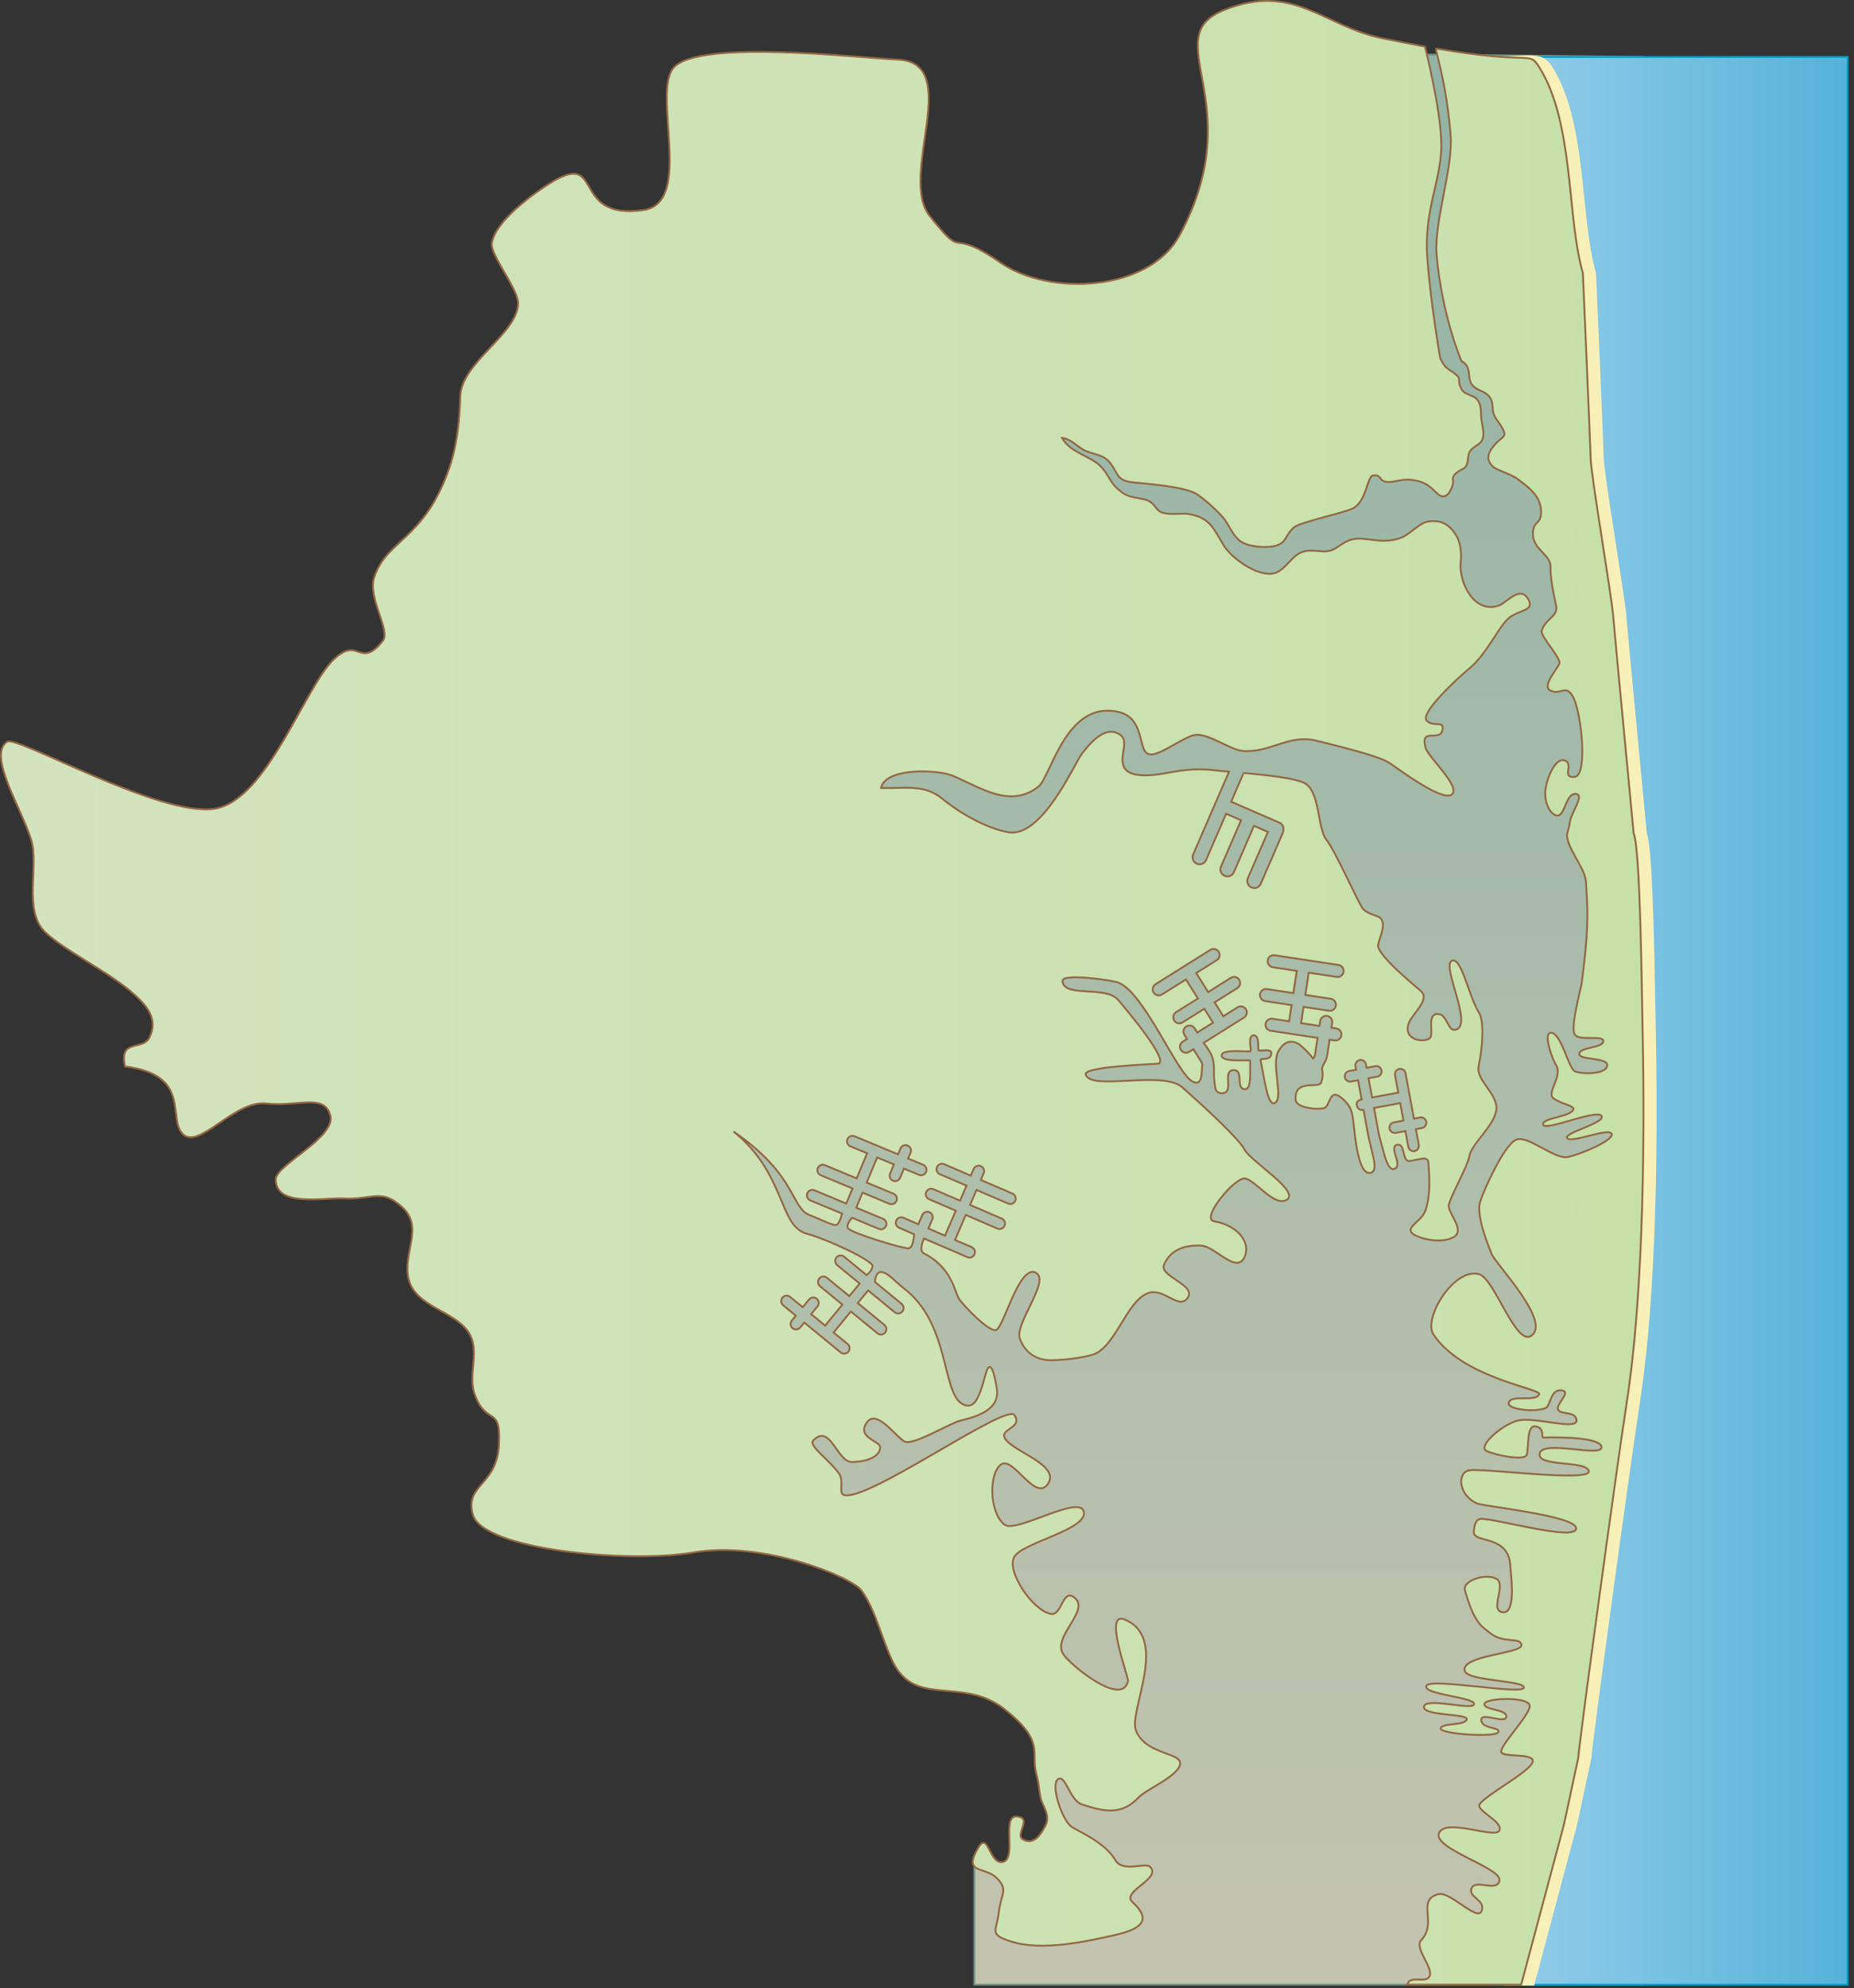
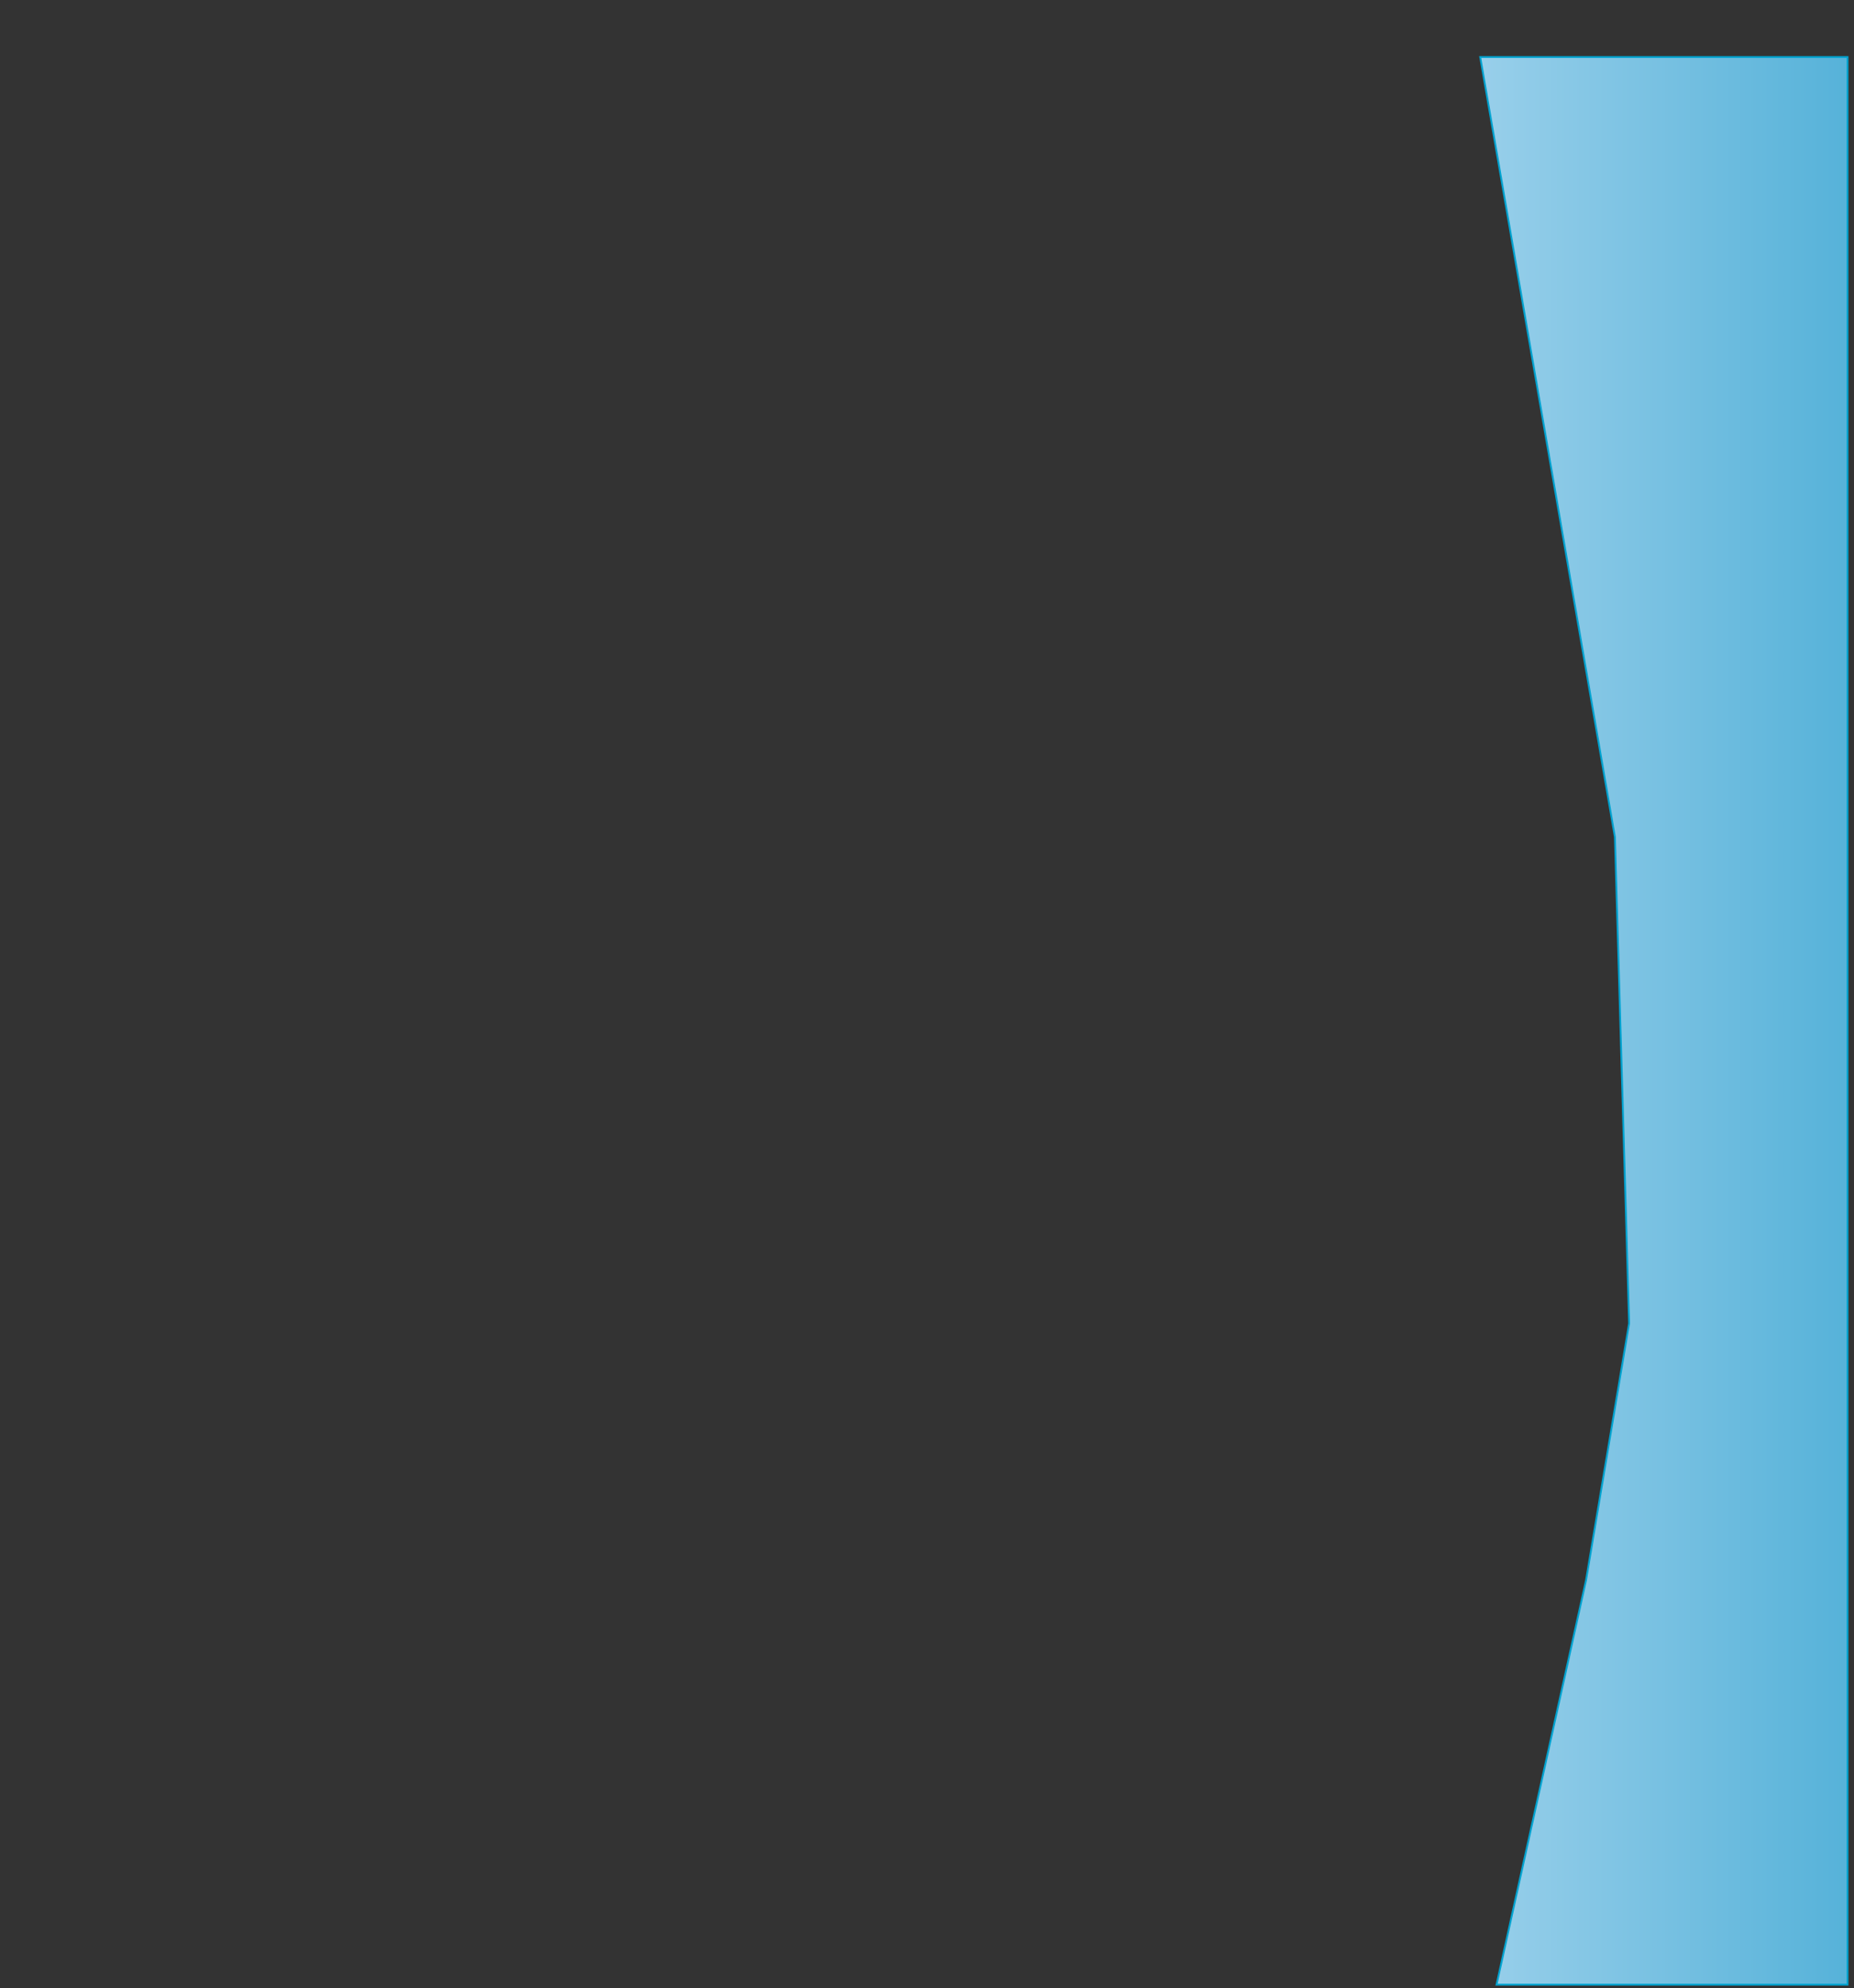
<svg xmlns="http://www.w3.org/2000/svg" xmlns:ns1="https://ian.umces.edu/media-library/" x="0px" y="0px" width="502" height="538" viewBox="0 0 502 538" xml:space="preserve">
  <rect x="0" y="0" width="502" height="538" fill="#333333" stroke="none" />
  <title>USA MD: Assawoman Bay watershed</title>
  <desc>
    <ns1:title>USA MD: Assawoman Bay watershed</ns1:title>
    <ns1:descr>Illustration map of Assawoman Bay watershed in Maryland, USA</ns1:descr>
    <ns1:scene>
      <ns1:contains>map, ecosystem, geography, geographical, USA, United States of America, MD, MarylandAssawoman Bay, watershed, Delmarva, peninsula, Isle of Wight Bay, Atlantic Ocean</ns1:contains>
      <ns1:when>2005-02-15</ns1:when>
    </ns1:scene>
  </desc>
  <defs />
  <linearGradient id="ian_symbols_73755ae4542724c491e36388a6c380eb" y2="14.575" gradientUnits="userSpaceOnUse" x2="313.54" y1="537.04" x1="313.54">
    <stop stop-color="#C3C4AF" offset="0" />
    <stop stop-color="#94B4A6" offset=".964" />
    <stop stop-color="#92B3A6" offset="1" />
  </linearGradient>
-   <polygon stroke="#739086" stroke-width=".5" points="445 15.432 371.04 14.575 251.7 147.18 182.08 319.57 216.88 405.76 284.29 460.63 285.3 506.5 263.83 503.39 263.83 537.04 445 537.04" fill="url(#ian_symbols_73755ae4542724c491e36388a6c380eb)" />
  <linearGradient id="ian_symbols_37e9feecce408e04d91538503264c662" y2="276.24" gradientUnits="userSpaceOnUse" x2="500.25" y1="276.24" x1="400.79">
    <stop stop-color="#98CFEA" offset=".006" />
    <stop stop-color="#56B2D9" offset="1" />
  </linearGradient>
  <polygon stroke="#00A2CF" stroke-width=".5" points="500.25 15.432 400.79 15.432 437.26 226.51 441.11 358.08 429.44 427.62 405.21 537.04 500.25 537.04" fill="url(#ian_symbols_37e9feecce408e04d91538503264c662)" />
-   <path stroke="#F8F0B9" stroke-width=".5" d="m434.48 391.33c.653 4.125-8.256 51.562-8.178 53.856.08 2.28-18.106 89.038-18.714 91.857l7.605-.003c4.488-16.796 8.616-32.232 11.556-43.217l3.88-18.071c.364-5.217 10.8-81.253 13.115-96.048 2.461-15.779 3.649-34.818 4.179-52.478.621-20.617.347-39.346.146-48.783-.252-11.791-.6-48.333-2.418-52.955 0 0-5.162-54.051-5.546-58.797-.453-5.638-5.952-37.851-6.094-42.504-.203-6.584-2.109-50.229-2.109-50.229-4.419-15.351-2.322-40.629-11.792-55.73-2.973-4.71-6.104-2.329-20.431-2.795-.61-.106 32.07 169.22 34.143 173.46 2.127 4.401 5.044 116.21 5.844 117.88.79 1.66-5.73 81.2-5.2 84.54z" fill="#F8F0B9" />
  <linearGradient id="ian_symbols_3963217ae78f1bf44581a10d2a98ca87" y2="275.08" gradientUnits="userSpaceOnUse" x2="445" y1="275.08" x1="381.07">
    <stop stop-color="#CBE1B0" offset=".051" />
    <stop stop-color="#C6E0A6" offset="1" />
  </linearGradient>
-   <path stroke="#906943" stroke-width=".5" d="m400.53 327.23c.077 3.779 2.255 9.436 3.352 12.081 1.211 2.909 16.405 18.492 10.653 22.188-4.129 2.657-9.87-15.335-13.923-16.655-6.679-2.183-15.433 11.851-12.479 16.276 7.986 11.887 29.271 14.587 28.61 16.169-.94 2.28-7.905-.206-8.234 2.435-.189 1.62 6.938 2.544 10.004 1.286 1.342-.548 1.219-5.1 4.236-4.791 3.034.31-1.75 3.863-.83 5.291.933 1.418 4.878.268 4.955 2.9.064 2.644-11.499-1.063-15.819-.04-4.307 1.04-11.192 7.081-8.485 8.286 2.727 1.217 10.035 2.621 10.773 1.089.707-1.518-.177-8.276 2.465-7.776 2.649.509 1.296 3.049 2.127 3.021 6.006-.153 15.644.146 15.697 2.637.06 2.825-15.878-2.112-16.739 1.671-.85 3.778 12.856 1.792 13.292 4.812.441 2.997-27.955-.812-32.217-.27-3.566.457-3.13 6.718 1.912 8.967 1.82.829 26.332 3.284 26.868 6.629.652 4.125-24.321-3.333-26.271-2.345-.831.419-1.321 1.46-1.409 3.489-.095 3.11 9.546.564 9.891 9.294.067 1.934 1.72 12.886-2.076 12.407-3.791-.484 1.265-7.609-1.834-9.125-3.093-1.511-9.083.691-8.405 3.114 2.44 8.744 4.406 9.758 6.973 11.732 3.69 2.841 8.245.892 8.322 3.187.081 2.28-16.568 2.738-15.331 6.964.821 2.82 16.353 2.511 15.986 4.537-.362 2.028-25.706-2.827-26.408-.463-.678 2.367 13.087 3 12.945 4.892-.15 1.892-13.062-1.983-13.554.667-.513 2.649 12.272 1.815 11.564 3.525-.72 1.703-6.636.833-7.044 2.374-.411 1.56 15.069 2.537 15.588 1.022.547-1.526-4.802-.756-4.599-3.48.16-1.892 6.632 1.37 6.778-.717.14-2.067-6.258-1.741-5.92-3.45.338-1.7 12.533-2.051 12.26.681-.271 2.732-8.49 10.999-7.667 12.449.816 1.445 9.298.07 8.437 2.673-.868 2.605-12.91 8.999-14.336 11.364-1.064 1.764 6.309 4.58 5.365 7.059-.942 2.481-14.474-3.471-16.354.709-1.877 4.194 16.813 9.391 16.354 12.786-.443 3.388-6.396-.396-7.537 2.133-1.12 2.518 3.854 3.092 2.715 6.159-1.144 3.072-8.528-5.42-11.786-4.508-5.987 1.653-.076 7.724-4.615 12.463-1.887 1.982 3.203 7.265 2.349 9.601-.855 2.319-5.452-.401-6.06 2.418l30.813-.003c4.488-16.796 8.616-32.232 11.556-43.217l3.88-18.071c.365-5.217 10.8-81.253 13.115-96.048 2.461-15.779 3.649-34.818 4.179-52.478.621-20.617.347-39.346.146-48.783-.252-11.791-.6-48.333-2.418-52.955 0 0-5.162-54.051-5.546-58.797-.453-5.638-5.952-37.851-6.093-42.504-.204-6.584-2.11-50.229-2.11-50.229-4.419-15.351-2.322-40.629-11.792-55.73-2.973-4.71-1.56-.528-27.911-5.103-.609-.106 2.613 7.733 3.896 23.561.693 8.554-4.576 23.646-3.801 32.318 1.482 16.628 6.729 28.679 6.729 28.679 2.996 1.673 1.325 4.371 2.894 6.456 1.352 1.771 3.927 1.545 5.098 3.898.564 1.148.306 2.601.685 3.799.452 1.446 1.258 2.106 2.031 3.392 2.004 3.307.452 2.521-1.845 5.276-1.639 1.958-2.456 3.828-.226 5.862.907.835 5.095 2.064 6.54 3.225 2.125 1.721 6.11 4.095 6.364 8.397.286 4.304-2.276 2.513-2.187 6.653.09 4.119 4.917 5.456 4.774 8.841-.16 3.377 1.486 10.28 1.538 10.552.468 2.909-3.137 3.497-3.938 6.7-.358 1.487 5.354 7.375 4.778 8.843-.577 1.47-4.636 5.918-2.595 7.168 2.85 1.737 4.396-2.098 6.468 2.147 2.127 4.401 3.882 21.038.221 21.333-3.659.311.02-3.527-2.686-4.467-2.697-.924-5.311 5.849-5.246 9.232.034 1.948 1.037 5.196 3.104 5.669 2.272.509 2.397-6.019 5.158-5.845 2.748.174-1.655 5.484-1.667 8.279l-.701 2.777c.08 3.901 4.974 8.993 5.165 12.854.339 6.771.985 10.894-1.119 26.965-.268 2.039-3.146 12.119-1.96 14.166 1.172 2.043 7.851.062 7.765 1.903-.089 1.845-6.323 1.522-6.5 3.378-.173 1.857 7.852.842 7.555 3.239-.301 2.412-7.084 2.372-8.81 1.474-1.744-.929-3.711-10.59-6.508-10.383-2.083.166.462 7.176 1.407 8.636 2.043 3.164-2.796 7.686-.547 9.188 2.271 1.481 4.275 1.563 5.307 2.547.342 2.336-8.633 2.561-8.205 4.474.427 1.909 14.428-4.23 15.794-2.369 1.353 1.848-10.28 4.558-9.292 6.026.968 1.477 11.229-2.871 12.029-1.2.796 1.682-7.975 5.44-11.739 6.286-3.766.849-11.04-6.166-14.231-4.594-3.188 1.567-8.557 13.364-9.64 16.784-.17.55-.22 1.23-.21 1.98z" fill="url(#ian_symbols_3963217ae78f1bf44581a10d2a98ca87)" />
  <linearGradient id="ian_symbols_7cc9b7cc80b3dc34b568500f24bb906f" y2="263.38" gradientUnits="userSpaceOnUse" x2="414.25" y1="263.38" x1=".25">
    <stop stop-color="#D3E3BD" offset=".006" />
    <stop stop-color="#CEE2B4" offset=".585" />
    <stop stop-color="#C9E0AB" offset=".989" />
  </linearGradient>
-   <path stroke="#906943" stroke-width=".5" d="m333.39 216.96l13.065 5.668c.738.321 1.139 1.083 1.041 1.842.018.292-.023.591-.147.876l-5.988 13.807c-.418.963-1.538 1.405-2.501.988-.962-.418-1.405-1.538-.988-2.5l5.439-12.536-3.779-1.64-5.438 12.537c-.416.963-1.536 1.405-2.5.987-.963-.417-1.405-1.537-.988-2.5l5.438-12.537-4.054-1.759-5.438 12.537c-.418.963-1.537 1.405-2.5.986-.964-.417-1.406-1.537-.987-2.5l9.674-22.305.032-.087c-1.67-.15-3.125-.288-4.203-.423-5.414-.664-9.803.264-13.983.994-3.15.545-8.677.986-10.133-1.62-1.895-3.409 2.385-8.063-2.49-9.598-3.5-1.1-7.129 3.319-8.966 5.71-2.131 2.758-10.796 22.993-20.046 21.298-6.11-1.112-13.289-5.322-17.742-9.017-4.979-4.127-10.287-2.711-16.639-2.95 1.122-5.553 15.323-5.072 19.637-3.216 7.534 3.264 15.445 8.795 22.975 2.846 3.091-2.434 6.87-20.475 18.592-20.538 11.701-.052 7.379 11.959 11.951 11.863 2.776-.058 9.031-4.873 11.817-5.299 3.579-.54 9.542 4.038 12.936 4.323 7.509.62 12.521-4.704 20.135-2.728 4.127 1.071 16.433 3.875 19.624 6.009 3.047 2.043 14.348 10.518 16.877 8.497 2.539-2.029-6.408-10.101-7.11-12.6-1.567-5.655 3.665-1.627 4.503-4.653.849-3.03-2.389-.769-4.231-2.741-1.843-1.975 8.313-11.434 11.563-14.094 4.782-3.885 8.03-11.603 10.888-13.791 2.87-2.199 7.155-1.774 4.901-5.234-2.188-3.358-5.722 1.269-7.784 1.997-6.622 2.317-10.829-6.074-10.349-11.693 0 0 .718-4.486-1.474-7.715-2.194-3.222-4.429-3.665-7.243-3.337-2.515.285-4.979 3.635-7.822 4.544-3.159 1.009-5.393.686-8.607.273-3.601-.453-4.934-.145-7.884 1.889-3.256 2.248-4.238 1.079-7.864 1.183-4.35.118-5.318 3.859-8.553 5.711-4.196 2.383-12.516-3.401-14.788-7.265-2.849-4.814-3.852-7.47-9.571-8.379-1.701-.278-3.989.289-6.532-.229-2.528-.52-2.128-2.965-5.218-3.689-3.489-.809-4.622-.432-7.407-2.936-1.781-1.602-2.564-3.935-4.229-5.743-3.026-3.281-8.318-3.726-10.717-7.969 2.646.31 4.192 2.633 6.568 3.598 2.666 1.057 4.864.932 6.715 3.536 1.843 2.584 1.651 4.229 5.184 4.796 2.171.352 14.796 1.019 18.199 3.405 2.271 1.61 4.59 3.694 6.489 5.706 2.066 2.199 2.99 5.739 5.571 7.198 2.114 1.204 5.804 1.501 8.287 1.109 4.025-.622 3.083-3.056 6.004-5.313 1.544-1.187 12.915-3.729 15.457-4.849 3.986-1.764 4.088-8.719 5.654-9.007 2.19-.405 1.727 1.226 3.204 1.599 2.719.663 4.61-1.301 9.173-.082 4.545 1.241 5.063 4.95 7.357 3.949 1.09-.479 2.222-2.951 1.975-4.204-.369-1.734 2.265-2.784 2.947-3.213 1.505-.956.773-3.324 1.705-4.708.873-1.314 2.78-1.593 3.373-3.235.59-1.58-.283-4.305-.393-5.852-.134-1.941.038-3.582-1.137-4.891-1.24-1.364-3.347-1.06-4.282-2.898-1.333-2.593.553-2.461-2.148-4.363-1.697-1.194-2.279-1.207-3.521-3.837 0 0-2.56-14.478-3.51-27.31-.951-12.833 3.841-20.915 3.802-30.416-.04-9.502-4.435-26.614-4.435-26.614-2.912-.54-8.047-1.543-11.539-2.252-16-3.256-23.92-15.181-42.72-7.693-18.802 7.485 7.284 24.937-12.203 61.04-8.253 15.266-35.315 16.528-48.579 7.302-14.685-10.21-8.881.282-19.087-12.612-8.524-10.782 9.355-41.462-8.616-42.273-10.658-.471-54.144-5.601-60.739 2.261-5.837 6.972 5.605 36.542-8.155 38.473-20.397 2.854-10.019-17.149-25.901-6.879-4.335 2.812-14.139 9.902-15.104 15.764-.536 3.235 7.114 12.443 7.099 16.25-.022 8.283-15.388 16.078-15.647 25.229-.19 7.006-.995 13.895-3.211 20.088-6.802 18.915-16.736 18.723-20.077 28.837-1.926 5.751 4.599 14.483 2.28 17.328-6.4 7.842-6.416-1.715-13.396 5.104-7.79 7.617-17.975 37.839-31.948 40.239-14.668 2.519-53.692-19.861-56.35-18.107-5.433 3.582 3.859 17.948 6.514 26.531 2.181 7.057-2.292 19.304 3.856 25.07 5.456 5.121 17.629 10.954 23.952 16.695 3.084 2.796 6.856 6.499 4.161 11.847-1.751 3.472-8.311.175-6.554 7.736 18.298 2.292 11.291 14.228 15.726 18.362 4.435 4.14 13.925-9.316 22.499-8.354 8.572.961 15.731-2.789 17.357 3.213 1.625 6.002-14.802 13.412-14.785 17.356.033 7.615 12.984 4.843 18.641 5.142 7.437.396 9.976-2.865 15.62 2.359 6.019 5.57-.043 12.321 1.737 19.497 1.836 7.401 12.211 8.537 16.071 14.145 3.599 5.228-.336 11.596 1.928 17.356 3.277 8.342 7.085 2.364 6.43 13.499-.643 10.929-9.252 10.475-7.071 18.642 2.571 9.643 42.379 13.287 59.784 10.287 18.642-3.215 42.623 6.528 45.426 10.242 4.073 5.392 6.058 15.29 9.216 20.613 6.324 10.674 18.554 2.874 29.568 11.573 11.017 8.696 7.071 11.567 8.572 17.355.748 2.895.669 3.957 1.16 6.468.49 2.511 2.932 4.718 1.22 7.927-1.723 3.205-3.511 4.791-5.945 3.504-2.432-1.286 2.733-5.791-1.633-6.231-4.354-.43.034 11.18-3.72 12.265-3.754 1.08-4.013-8.353-6.691-3.953-4.483 7.351 1.637 5.104 4.879 8.306 3.27 3.214 1.203 4.265.614 9.191-.614 5.349-2.881 6.019 3.3 8.015 8.285 2.668 20.354.03 28.297-1.79 7.8-1.772 9.448-4.438 4.57-8.884-3.147-2.87 7.972-6.283 4.796-9.528-1.297-1.313-7.413 1.595-9.366-1.75-2.912-5.052-10.509-8.011-12.036-9.198-2.562-1.997-5.597-11.261-3.574-12.753 2.042-1.496 3.165 5.704 6.511 6.813 6.476 2.154 10.888 2.812 15.373-1.928 2.068-2.185 10.662-5.705 11.202-8.955.542-3.247-9.278-2.493-11.926-9.041-2.174-5.359 9.222-25.059-3.133-30.132-5.773-2.36 1.163 15.636.956 16.644-1.498 7.154-15.288-4.013-17.48-7.184-3.323-4.842 7.634-11.949 2.832-15.479-3.118-2.283-3.237 5.005-6.188 4.53-4.853-.779-12.209-11.515-9.968-15.445 2.244-3.911 19.857-7.349 18.832-12.197-1.031-4.846-18.436 5.958-21.516 3.458-4.188-3.374-4.198-14.051-.857-16.291 3.333-2.246 9.254 10.343 12.665 5.258 2.983-4.474-6.513-7.775-10.278-10.83-5.122-4.187 3.933-3.611 1.206-7.757-2.23-3.408-40.766 24.246-46.375 21.521-1.202-.584.243-3.908-1.139-5.746-2.899-3.911-8.297-7.517-6.967-8.9 4.588-4.798 6.461 5.83 10.432 5.809 3.948-.021 7.55-1.337 7.698-3.933.115-1.796-6.478-2.549-3.656-6.707 2.823-4.154 8.484 4.806 10.624 5.224 2.713.516 12.021-5.079 14.604-5.734 4.773-1.188 10.93-2.982 9.995-8.787-.408-2.495-1.3-7.077-2.376-5.47-1.339 1.988-2.242 13.11-7.345 9.453-5.103-3.667-3.224-21.783-15.466-31.05-2.037-1.54-4.282-4.279-6.029-4.4-1.746-.121-1.771 2.699-1.771 2.699l7.217 5.908c.632.518.724 1.444.207 2.073-.515.628-1.442.721-2.073.206l-7.215-5.911-2.8 3.418 7.215 5.912c.63.516.721 1.441.208 2.073-.517.629-1.445.722-2.074.206l-7.217-5.909-4.666 5.695 3.796 3.111c.63.515.725 1.443.209 2.073-.517.628-1.444.72-2.075.206l-9.875-8.09-1.088 1.332c-.516.626-1.444.721-2.074.206-.629-.515-.721-1.445-.207-2.073l1.09-1.331-3.417-2.798c-.629-.516-.723-1.445-.208-2.074.516-.629 1.444-.72 2.073-.205l3.418 2.798 1.709-2.089c.516-.628 1.444-.72 2.073-.205.63.515.723 1.444.208 2.073l-1.711 2.088 3.799 3.11 4.666-5.695-6.077-4.979c-.629-.514-.721-1.443-.205-2.072.514-.629 1.442-.721 2.072-.206l6.076 4.978 2.802-3.42-6.08-4.977c-.629-.516-.721-1.444-.205-2.073.516-.63 1.444-.722 2.074-.206l6.075 4.978s1.601-1.085 1.595-2.504c-.005-1.419-11.744-7.027-17.844-8.724-7.583-2.092-5.595-16.245-19.779-27.628 17.305 11.865 15.451 20.806 20.812 22.714 2.631.939 6.428 3.053 7.221 2.469.793-.586 1.368-2.971 1.368-2.971l-8.614-3.578c-.753-.313-1.106-1.176-.795-1.928.312-.75 1.173-1.105 1.926-.793l8.612 3.578 1.695-4.078-8.612-3.581c-.751-.313-1.108-1.175-.795-1.926.311-.751 1.172-1.107 1.925-.795l8.613 3.581 2.825-6.803-4.532-1.885c-.75-.311-1.108-1.173-.796-1.925.313-.751 1.175-1.105 1.926-.794l11.788 4.899.659-1.59c.312-.749 1.175-1.104 1.925-.793.753.311 1.108 1.174.797 1.925l-.661 1.588 4.08 1.695c.75.311 1.107 1.174.798 1.928-.314.749-1.176 1.104-1.928.794l-4.078-1.696-1.038 2.493c-.312.751-1.173 1.105-1.926.794-.751-.313-1.106-1.174-.794-1.926l1.033-2.492-4.531-1.885-2.824 6.8 7.252 3.016c.752.311 1.108 1.176.795 1.926-.312.75-1.176 1.105-1.926.795l-7.252-3.016-1.698 4.082 7.256 3.014c.751.311 1.108 1.174.795 1.926-.313.75-1.174 1.105-1.926.795l-7.253-3.016s-1.632 1.609-1.156 2.797c.475 1.189 15.208 5.703 16.514 5.466 1.309-.238 1.414-3.81 1.414-3.81l-4.059-1.744c-.748-.322-1.094-1.188-.774-1.936.321-.746 1.188-1.092 1.937-.771l4.059 1.744 1.065-2.48c.324-.748 1.188-1.092 1.937-.771.746.32 1.092 1.188.771 1.934l-1.063 2.48 4.509 1.939 2.907-6.766-7.219-3.102c-.745-.322-1.093-1.188-.771-1.938.32-.744 1.188-1.092 1.936-.77l7.217 3.1 1.743-4.059-7.216-3.102c-.748-.321-1.093-1.186-.773-1.934.322-.748 1.189-1.094 1.936-.772l7.219 3.101.774-1.807c.322-.745 1.188-1.091 1.935-.77.749.319 1.095 1.188.773 1.935l-.777 1.807 8.572 3.679c.747.322 1.094 1.189.772 1.938-.322.744-1.188 1.092-1.937.77l-8.569-3.68-1.744 4.057 8.57 3.684c.748.32 1.093 1.188.772 1.936s-1.188 1.092-1.935.771l-8.571-3.684-2.905 6.768 4.509 1.938c.749.323 1.096 1.19.772 1.935-.321.749-1.186 1.091-1.934.771l-11.73-5.037s-1.625 3.241-.041 4.032c7.521 3.759 8.301 10.313 9.484 12.247.955 1.587 8.405 9.441 10.174 8.437 2.052-1.18 6.119-17.362 10.456-15.551 4.566 1.913-5.675 13.826-4.142 17.934 1.865 4.979 5.936 5.89 8.669 5.834 3.131-.05 7.938-.569 11.02-1.484 6.152-1.836 9.144-14.456 14.976-16.647 4.238-1.603 8.098 4.319 10.571 1.532 3.202-3.587-7.516-6.051-6.221-9.167 1.924-4.556 6.326-5.47 10.197-5.228 3.856.221 9.895 8.39 11.857 2.507 1.174-3.542-2.021-7.974-8.483-9.113-3.786-.68 5.864-12.273 8.544-11.566 2.932.794 7.638 7.443 10.93 5.865 4.406-2.094-9.642-10.556-11.188-13.659-1.331-2.681-9.907-10.743-16.966-16.941-5.252-4.608-24.671 1.104-26.084-3.407-.643-2.108 16.909-2.713 19.543-2.929 3.609-.309-8.688-14.827-10.718-17.244-3.369-4.003-14.832-.521-15.084-5.146-.1-2.176 13.687-.189 15.283.506 7.094 3.118 15.745 24.627 19.917 26.71 2.692 1.349 2.424-2.049 2.629-4.758l-.178-.459-2.203-3.521-1.14.712c-.768.48-1.779.248-2.258-.518-.481-.769-.247-1.778.52-2.258l1.139-.715-.714-1.14c-.48-.767-.247-1.778.52-2.258s1.776-.248 2.258.519l.713 1.142 4.265-2.67-2.359-3.769-5.899 3.693c-.767.479-1.776.248-2.259-.521-.479-.767-.245-1.776.521-2.257l5.899-3.691-3.229-5.158-6.495 4.065c-.768.481-1.777.248-2.257-.518-.481-.769-.247-1.779.52-2.26l14.826-9.28c.768-.48 1.776-.247 2.258.52.479.768.247 1.776-.521 2.257l-5.555 3.479 3.229 5.155 6.148-3.849c.767-.481 1.778-.248 2.257.519.48.767.247 1.778-.519 2.259l-6.149 3.849 2.36 3.77 3.867-2.422c.768-.481 1.777-.248 2.258.519.479.767.247 1.777-.52 2.259l-4.906 3.069c-.094.101-.569.398-.699.438l-5.303 3.319s1.796 2.472 2.203 3.522c.89 2.299.414 4.793.651 6.457.286 2.002.02 3.754 2.229 3.653 3.313-.16-.257-6.169 3.012-6.24 2.942-.063.309 5.228 3.174 5.167 1.604-.033 1.3-4.263 1.314-7.69.003-.453-7.709.595-7.709-1.424 0-2.021 7.791-.786 7.845-1.174.132-.923-.835-4.294.829-4.294 1.663 0 1.039 3.457 1.306 4.041.186.406 3.377-.598 3.447.713.116 2.257-3.043 1.306-2.913 1.915 1.014 4.85 1.872 12.226 3.692 11.701 2.798-.809-.786-10.064 1.021-13.774 1.776-3.647 4.447-3.298 6.178-1.818.99.844 2.261 2.092 3.353 3.491 0 0 .527-.482.598-1.474.069-.991.622-4.106.622-4.106l-6.186-.938c-.139.014-.689-.07-.815-.124l-5.723-.865c-.896-.137-1.512-.972-1.376-1.866.135-.895.971-1.51 1.863-1.374l4.513.684.667-4.396-7.174-1.086c-.895-.135-1.509-.971-1.374-1.866.137-.894.97-1.509 1.864-1.373l7.173 1.086.91-6.016-6.478-.979c-.896-.137-1.512-.972-1.375-1.865.135-.896.971-1.51 1.866-1.375l17.292 2.62c.896.137 1.512.97 1.376 1.863-.135.896-.971 1.511-1.864 1.375l-7.577-1.146-.91 6.014 6.881 1.043c.895.135 1.51.971 1.374 1.864-.134.896-.971 1.511-1.863 1.375l-6.882-1.043-.667 4.396 4.975.755.2-1.331c.137-.894.972-1.51 1.865-1.375.896.135 1.512.972 1.376 1.866l-.202 1.33 1.329.202c.896.135 1.51.97 1.376 1.863-.135.896-.972 1.511-1.866 1.375l-1.33-.201s-.303 2.022-.621 4.106c-.317 2.083-1.624 2.915-1.387 4.102.238 1.189.126 2.329-.323 3.441-.672 1.668-7.358-1.164-6.869 4.669.148 1.618 3.83 2.664 7.399 2.285 2.25-.231 1.375-6.052 5.291-2.642 2.646 2.301 2.681 4.215 3.042 7.126.35 2.88 1.201 13.521 4.475 12.962 1.406-.243 1.335-2.003.852-4.177l-1.266-5.306-1.403-7.565s-1.427.369-1.812-1.169c-.356-1.426 1.285-1.669 1.285-1.669l-.964-5.2-1.891.351c-.784.146-1.537-.373-1.683-1.157-.145-.781.374-1.534 1.153-1.681l1.894-.351-.177-.946c-.145-.782.373-1.536 1.156-1.683.783-.144 1.536.374 1.682 1.157l.175.945 2.366-.438c.782-.145 1.535.372 1.681 1.155s-.37 1.538-1.154 1.682l-2.364.44.963 5.2 7.093-1.316-.877-4.729c-.146-.783.373-1.535 1.155-1.682.785-.146 1.536.373 1.683 1.156l2.279 12.293 1.655-.306c.785-.146 1.536.371 1.683 1.155.145.782-.373 1.536-1.155 1.682l-1.657.308.791 4.256c.145.783-.373 1.535-1.155 1.682-.785.145-1.536-.373-1.683-1.156l-.79-4.256-2.598.482c-.783.145-1.538-.371-1.683-1.154-.145-.786.374-1.537 1.155-1.682l2.6-.482-.878-4.73-7.091 1.315 1.403 7.566 1.537 5.601c.648 2.044 1.392 3.56 2.421 3.331 2.82-.633-1.611-6.011.869-6.531 2.463-.54 1.101 4.867 3.654 4.37 3.323-.645 4.719-1.279 4.863.644.271 3.761.593 8.749-.853 12.821-1.057 2.961-5.598 4.516-3.396 6.236 1.503 1.139 7.054 2.855 10.836 1.023 3.797-1.844-1.603-6.689-1.075-8.898.621-2.598 5.147-10.558 5.558-13.112.534-3.306 6.62-8.063 7.282-12.406.662-4.342-5.594-8.112-4.778-11.955 1.022-4.803 1.623-12.093.077-14.518-2.697-4.164-4.775-15.481-7.42-13.943-2.648 1.54 5.985 17.554 1.101 18.605-2.26.49-2.134-4.375-4.978-4.278-2.838.114-.874 5.308-1.938 6.506-1.075 1.179-6.946 1.037-5.934-3.465.631-2.773 6.044-6.709 3.59-9.115-.968-.94-12.145-9.859-11.716-12.598.272-1.777 2.073-4.952.92-6.92-.67-1.13-3.218-1.099-4.94-2.765-1.094-1.043-7.44-15.61-9.967-18.77-2.5-3.152-1.706-13.356-6.05-15.405-2.819-1.333-10.099-2.105-16.32-2.67-.13-.02-3.41 7.77-3.41 7.77z" fill="url(#ian_symbols_7cc9b7cc80b3dc34b568500f24bb906f)" />
</svg>